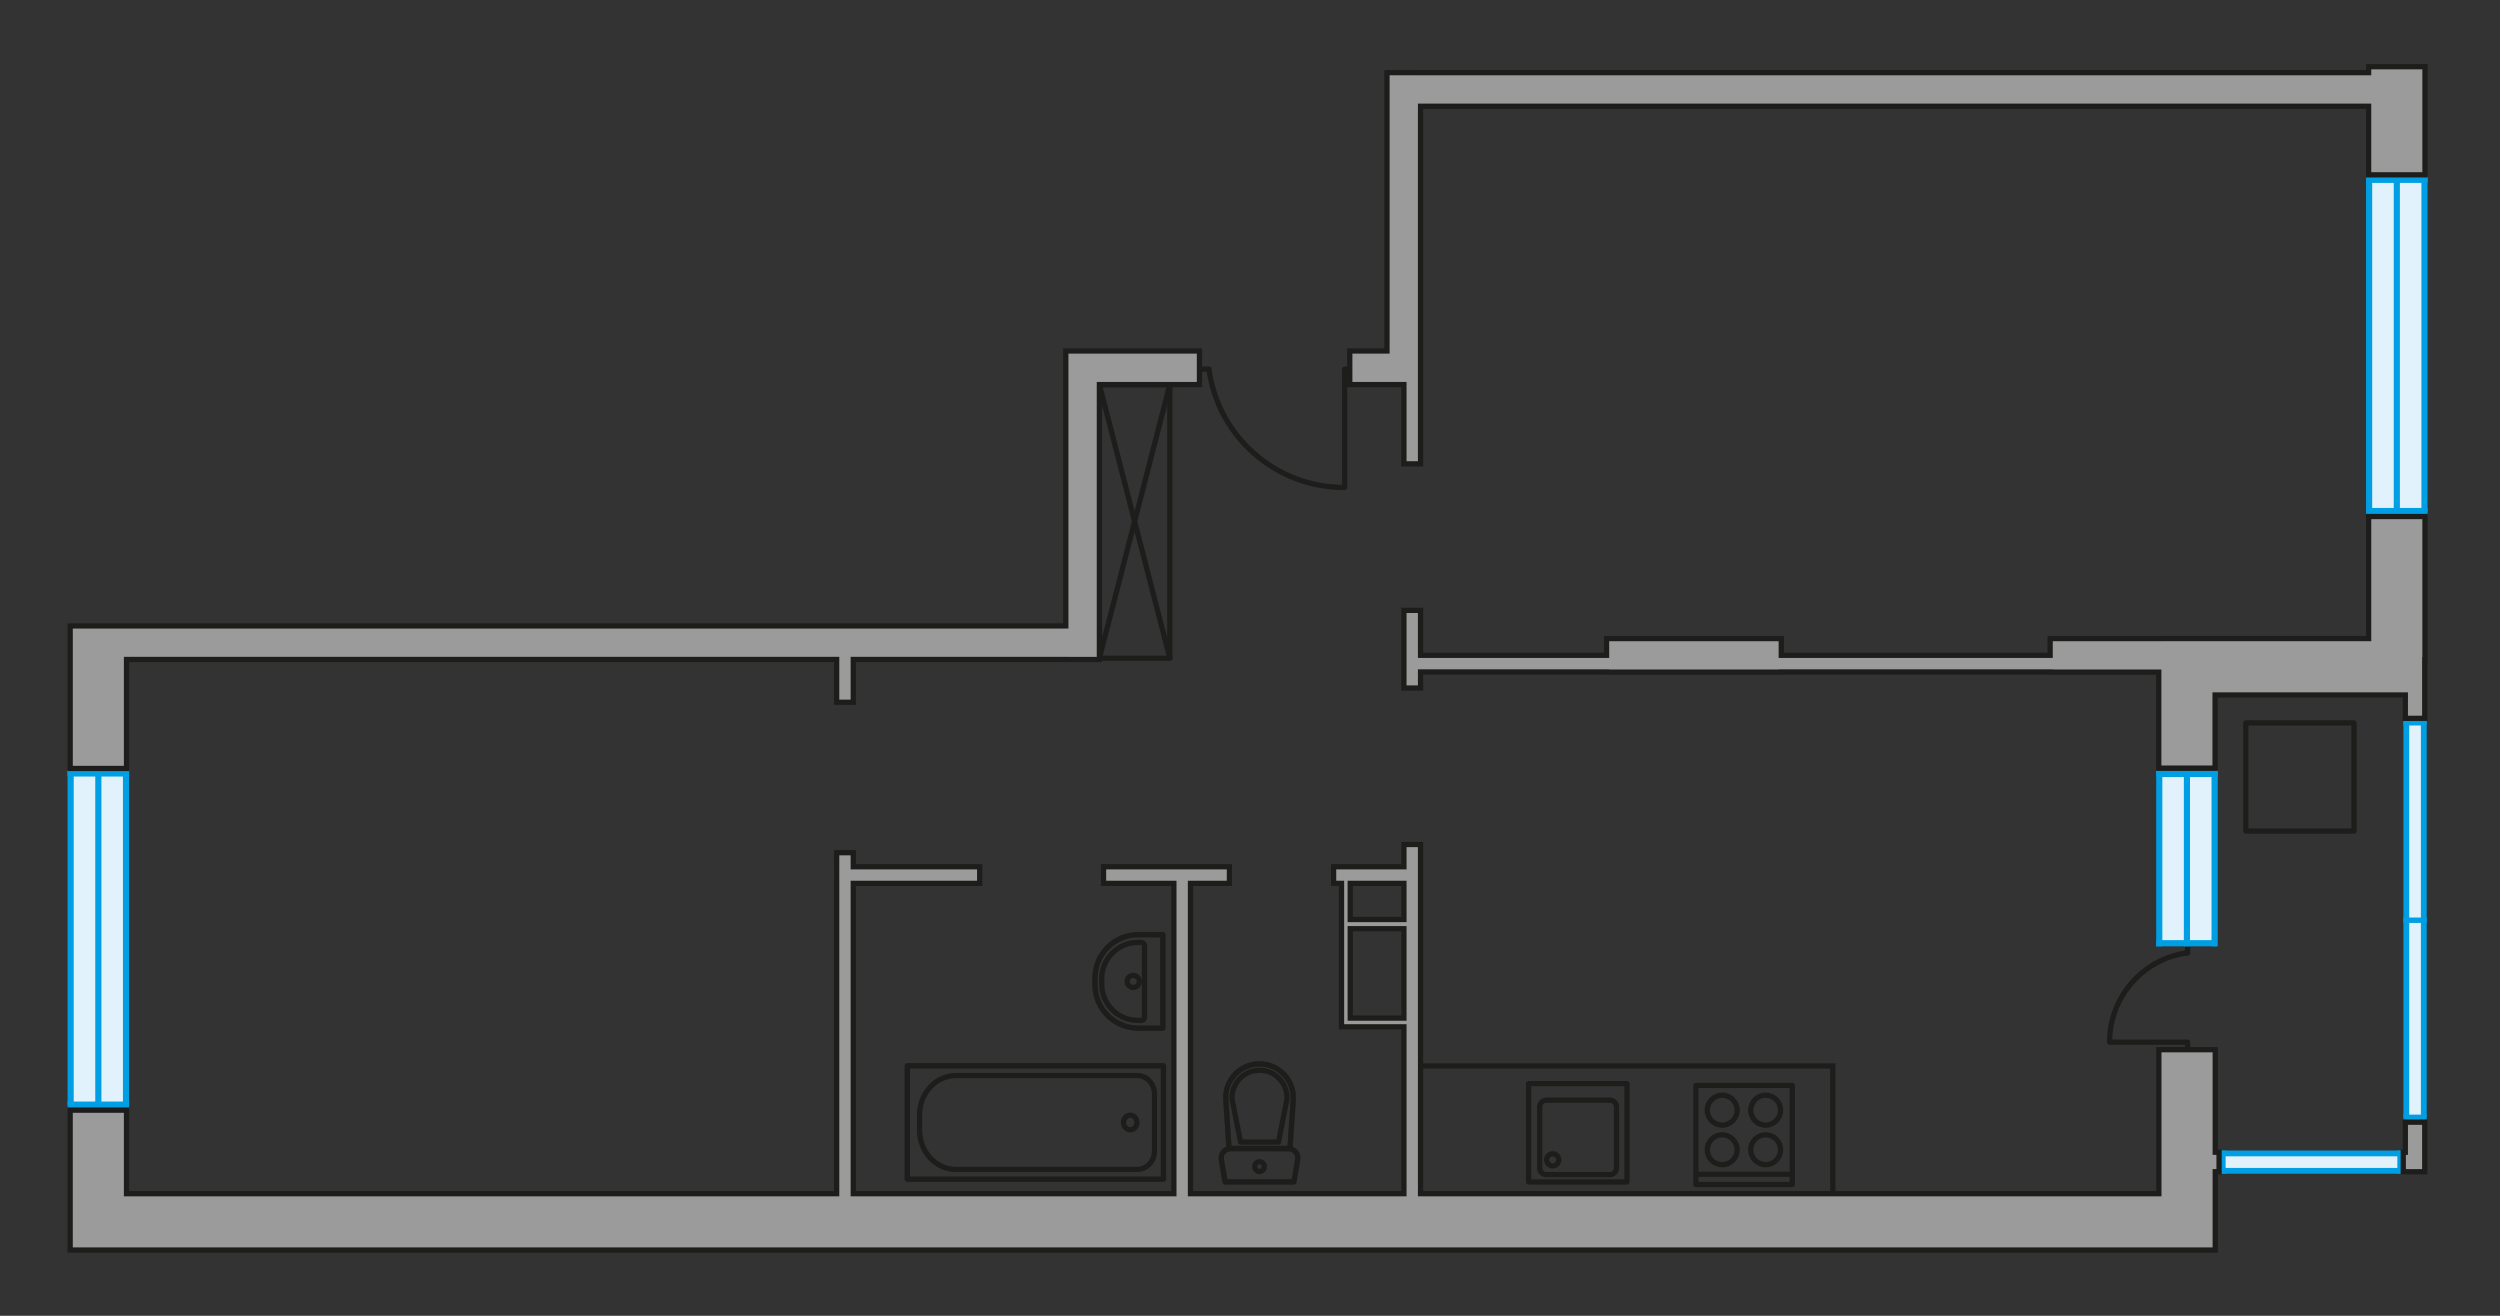
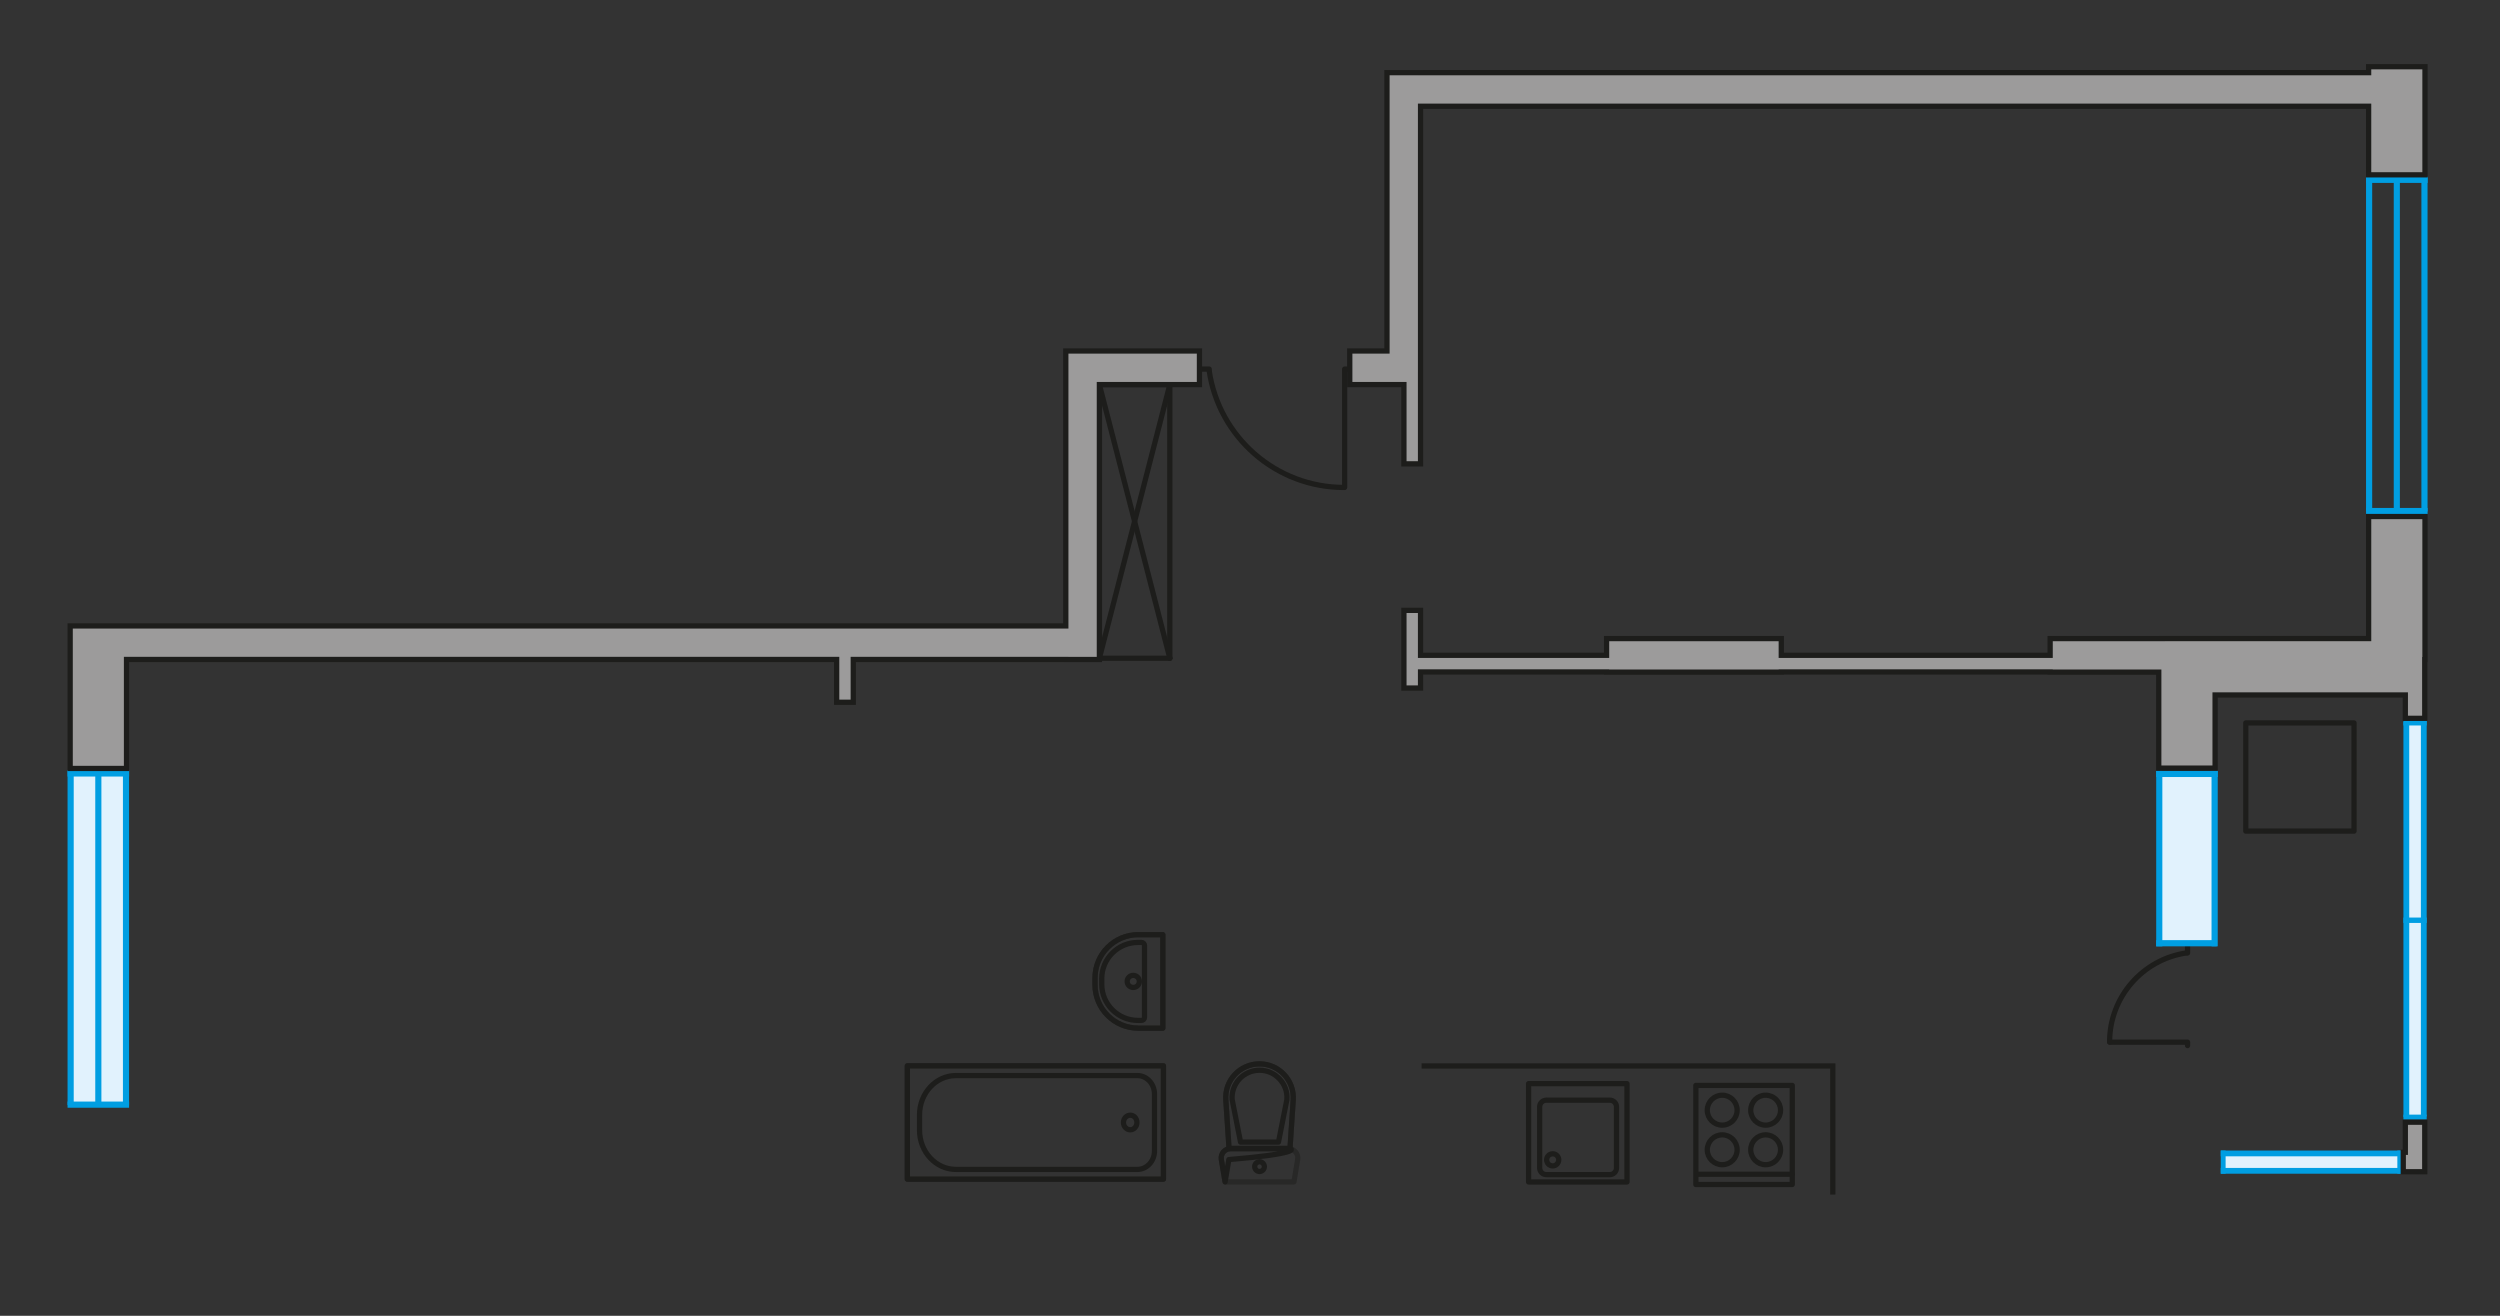
<svg xmlns="http://www.w3.org/2000/svg" version="1.1" id="Слой_2" x="0px" y="0px" width="950px" height="500px" viewBox="0 0 950 500" enable-background="new 0 0 950 500" xml:space="preserve">
  <rect x="0" y="0" width="950" height="500" fill="#333333" stroke="none" />
  <g>
    <g>
      <polygon fill="#E1F2FD" points="47.946,420.357 47.91,293.411 26.796,293.411 26.832,420.357   " />
      <g>
        <rect x="25.669" y="292.753" fill="#009EE2" width="2.341" height="127.192" />
        <rect x="36.201" y="292.696" fill="#009EE2" width="2.331" height="126.437" />
        <rect x="46.713" y="292.753" fill="#009EE2" width="2.331" height="127.192" />
        <rect x="25.669" y="292.744" fill="#009EE2" width="23.395" height="2.341" />
        <rect x="25.669" y="418.593" fill="#009EE2" width="23.384" height="2.349" />
      </g>
    </g>
    <g>
      <rect x="914.502" y="275.094" fill="#E1F2FD" width="6.439" height="149.138" />
      <rect x="919.938" y="273.729" fill="#009EE2" width="2.197" height="150.502" />
      <rect x="913.299" y="274.254" fill="#009EE2" width="2.209" height="150.272" />
      <polygon fill="#009EE2" points="922.135,273.724 913.299,273.724 913.299,275.688 922.119,275.688   " />
      <rect x="913.299" y="423.557" fill="#009EE2" width="8.836" height="1.909" />
      <rect x="913.299" y="348.668" fill="#009EE2" width="8.836" height="2.048" />
    </g>
    <g>
      <polyline fill="none" stroke="#1D1D1B" stroke-width="2" stroke-linecap="round" stroke-linejoin="round" stroke-miterlimit="10" points="    801.703,396.025 831.272,396.025 831.272,397.322   " />
      <line fill="none" stroke="#1D1D1B" stroke-width="2" stroke-linecap="round" stroke-linejoin="round" stroke-miterlimit="10" x1="831.272" y1="359.719" x2="831.272" y2="362.113" />
      <path fill="none" stroke="#1D1D1B" stroke-width="2" stroke-linecap="round" stroke-linejoin="round" stroke-miterlimit="10" d="    M830.852,362.113c-16.535,2.423-29.205,16.644-29.205,33.827" />
    </g>
    <g>
      <polygon fill="#E1F2FD" points="820.455,294.28 820.492,357.863 841.602,357.863 841.561,294.28   " />
      <g>
        <rect x="840.383" y="292.927" fill="#009EE2" width="2.352" height="66.681" />
-         <rect x="829.862" y="294.271" fill="#009EE2" width="2.34" height="65.337" />
        <rect x="819.36" y="292.927" fill="#009EE2" width="2.33" height="66.681" />
        <rect x="819.344" y="357.25" fill="#009EE2" width="23.014" height="2.357" />
        <rect x="819.344" y="292.927" fill="#009EE2" width="23.391" height="2.341" />
      </g>
    </g>
    <g>
-       <polygon fill="#E1F2FD" points="921.369,194.779 921.332,67.836 900.219,67.836 900.254,194.779   " />
      <g>
        <rect x="899.096" y="67.176" fill="#009EE2" width="2.336" height="127.192" />
        <rect x="909.623" y="67.123" fill="#009EE2" width="2.33" height="126.433" />
        <rect x="920.135" y="67.176" fill="#009EE2" width="2.33" height="127.192" />
        <rect x="899.102" y="67.168" fill="#009EE2" width="23.383" height="2.339" />
        <rect x="899.096" y="193.017" fill="#009EE2" width="23.379" height="2.349" />
      </g>
    </g>
    <g>
      <polyline fill="none" stroke="#1D1D1B" stroke-width="2" stroke-linecap="round" stroke-linejoin="round" stroke-miterlimit="10" points="    510.965,185.146 510.965,140.255 512.905,140.255   " />
      <line fill="none" stroke="#1D1D1B" stroke-width="2" stroke-linecap="round" stroke-linejoin="round" stroke-miterlimit="10" x1="456.421" y1="140.255" x2="459.503" y2="140.255" />
      <path fill="none" stroke="#1D1D1B" stroke-width="2" stroke-linecap="round" stroke-linejoin="round" stroke-miterlimit="10" d="    M459.503,140.915c3.667,25.071,25.234,44.322,51.304,44.322" />
    </g>
    <g>
      <g>
        <rect x="580.869" y="411.777" fill="none" stroke="#1D1D1B" stroke-width="2" stroke-linecap="round" stroke-linejoin="round" stroke-miterlimit="10" width="37.387" height="37.367" />
      </g>
      <path fill="none" stroke="#1D1D1B" stroke-width="2" stroke-linecap="round" stroke-linejoin="round" stroke-miterlimit="10" d="    M611.75,446.357H587.61c-1.408,0-2.539-1.143-2.539-2.55v-23.209c0-1.396,1.131-2.532,2.539-2.532h24.141    c1.381,0,2.521,1.136,2.521,2.532v23.209C614.276,445.215,613.131,446.357,611.75,446.357z" />
      <path fill="none" stroke="#1D1D1B" stroke-width="2" stroke-linecap="round" stroke-linejoin="round" stroke-miterlimit="10" d="    M590.051,438.442c-1.299,0-2.33,1.023-2.33,2.293c0,1.264,1.031,2.313,2.33,2.313c1.25,0,2.275-1.052,2.275-2.313    C592.326,439.466,591.301,438.442,590.051,438.442z" />
    </g>
    <g>
      <rect x="644.428" y="412.462" fill="none" stroke="#1D1D1B" stroke-width="2" stroke-linecap="round" stroke-linejoin="round" stroke-miterlimit="10" width="36.635" height="37.653" />
      <g>
        <g>
          <path fill="none" stroke="#1D1D1B" stroke-width="2" stroke-linecap="round" stroke-linejoin="round" stroke-miterlimit="10" d="      M670.932,427.556c-3.123,0-5.652-2.55-5.652-5.668c0-3.163,2.527-5.713,5.652-5.713c3.137,0,5.682,2.55,5.682,5.713      C676.614,425.006,674.069,427.556,670.932,427.556z" />
          <path fill="none" stroke="#1D1D1B" stroke-width="2" stroke-linecap="round" stroke-linejoin="round" stroke-miterlimit="10" d="      M670.932,442.592c-3.123,0-5.652-2.542-5.652-5.678c0-3.125,2.527-5.675,5.652-5.675c3.137,0,5.682,2.55,5.682,5.675      C676.614,440.05,674.069,442.592,670.932,442.592z" />
        </g>
        <g>
          <path fill="none" stroke="#1D1D1B" stroke-width="2" stroke-linecap="round" stroke-linejoin="round" stroke-miterlimit="10" d="      M654.448,427.556c-3.129,0-5.688-2.55-5.688-5.668c0-3.163,2.559-5.713,5.688-5.713c3.127,0,5.662,2.55,5.662,5.713      C660.11,425.006,657.574,427.556,654.448,427.556z" />
          <path fill="none" stroke="#1D1D1B" stroke-width="2" stroke-linecap="round" stroke-linejoin="round" stroke-miterlimit="10" d="      M654.448,442.592c-3.129,0-5.688-2.542-5.688-5.678c0-3.125,2.559-5.675,5.688-5.675c3.127,0,5.662,2.55,5.662,5.675      C660.11,440.05,657.574,442.592,654.448,442.592z" />
        </g>
      </g>
      <line fill="none" stroke="#1D1D1B" stroke-width="2" stroke-linecap="round" stroke-linejoin="round" stroke-miterlimit="10" x1="681.063" y1="446.22" x2="644.824" y2="446.22" />
    </g>
    <polyline fill="none" stroke="#1D1D1B" stroke-width="2" stroke-miterlimit="10" points="540.194,405.069 696.469,405.069    696.469,453.943  " />
    <g>
      <path opacity="0.5" fill="none" stroke="#1D1D1B" stroke-width="2" stroke-linecap="round" stroke-linejoin="round" stroke-miterlimit="10" enable-background="new    " d="    M416.1,374.215v-2.567c0-9.095,7.348-16.474,16.448-16.474h9.333v35.521h-9.333C423.448,390.695,416.1,383.327,416.1,374.215z" />
      <g>
        <path fill="none" stroke="#1D1D1B" stroke-width="2" stroke-linecap="round" stroke-linejoin="round" stroke-miterlimit="10" d="     M418.665,374.014v-2.165c0-7.56,6.17-13.723,13.757-13.723h1.326c0.655,0,1.163,0.514,1.163,1.154v27.32     c0,0.649-0.508,1.16-1.163,1.16h-1.326C424.835,387.761,418.665,381.601,418.665,374.014z" />
        <path fill="none" stroke="#1D1D1B" stroke-width="2" stroke-linecap="round" stroke-linejoin="round" stroke-miterlimit="10" d="     M430.638,375.23c-1.273,0-2.314-1.016-2.314-2.296s1.041-2.294,2.314-2.294c1.275,0,2.316,1.014,2.316,2.294     S431.914,375.23,430.638,375.23z" />
        <path fill="none" stroke="#1D1D1B" stroke-width="2" stroke-linecap="round" stroke-linejoin="round" stroke-miterlimit="10" d="     M416.1,374.215v-2.567c0-9.095,7.348-16.474,16.448-16.474h9.333v35.521h-9.333C423.448,390.695,416.1,383.327,416.1,374.215z" />
      </g>
    </g>
    <g>
      <polyline opacity="0.5" fill="none" stroke="#1D1D1B" stroke-width="2" stroke-linecap="round" stroke-linejoin="round" stroke-miterlimit="10" enable-background="new    " points="    344.778,405.011 442.11,405.011 442.11,448.081 344.778,448.081 344.778,405.011   " />
      <polyline fill="none" stroke="#1D1D1B" stroke-width="2" stroke-linecap="round" stroke-linejoin="round" stroke-miterlimit="10" points="    344.778,405.011 442.11,405.011 442.11,448.081 344.778,448.081 344.778,405.011   " />
      <path fill="none" stroke="#1D1D1B" stroke-width="2" stroke-linecap="round" stroke-linejoin="round" stroke-miterlimit="10" d="    M349.425,429.47v-5.839c0-8.236,6.216-14.918,13.827-14.918h68.951c3.575,0,6.505,3.144,6.505,7.038v21.618    c0,3.892-2.93,7.011-6.505,7.011h-68.951C355.64,444.379,349.425,437.714,349.425,429.47z" />
      <path fill="none" stroke="#1D1D1B" stroke-width="2" stroke-linecap="round" stroke-linejoin="round" stroke-miterlimit="10" d="    M429.512,429.325c-1.433,0-2.595-1.264-2.595-2.782c0-1.536,1.163-2.77,2.595-2.77c1.405,0,2.522,1.233,2.522,2.77    C432.035,428.063,430.918,429.325,429.512,429.325z" />
    </g>
    <g>
      <g opacity="0.5">
        <path fill="none" stroke="#1D1D1B" stroke-width="2" stroke-linecap="round" stroke-linejoin="round" stroke-miterlimit="10" d="     M489.612,436.48h-21.984c-2.229,0-3.895,1.983-3.519,4.158l1.428,8.476h26.151l1.428-8.476     C493.481,438.466,491.795,436.48,489.612,436.48z" />
        <path fill="none" stroke="#1D1D1B" stroke-width="2" stroke-linecap="round" stroke-linejoin="round" stroke-miterlimit="10" d="     M467.034,436.41h23.162l1.227-18.43c0.473-7.432-5.391-13.711-12.807-13.711c-7.448,0-13.32,6.279-12.807,13.711L467.034,436.41z     " />
      </g>
      <g>
-         <path fill="none" stroke="#1D1D1B" stroke-width="2" stroke-linecap="round" stroke-linejoin="round" stroke-miterlimit="10" d="     M489.612,436.48h-21.984c-2.229,0-3.895,1.983-3.519,4.158l1.428,8.476h26.151l1.428-8.476     C493.481,438.466,491.795,436.48,489.612,436.48z" />
+         <path fill="none" stroke="#1D1D1B" stroke-width="2" stroke-linecap="round" stroke-linejoin="round" stroke-miterlimit="10" d="     M489.612,436.48h-21.984c-2.229,0-3.895,1.983-3.519,4.158l1.428,8.476l1.428-8.476     C493.481,438.466,491.795,436.48,489.612,436.48z" />
        <path fill="none" stroke="#1D1D1B" stroke-width="2" stroke-linecap="round" stroke-linejoin="round" stroke-miterlimit="10" d="     M478.617,404.27L478.617,404.27c-7.449,0-13.321,6.279-12.807,13.711l1.222,18.43h23.162l1.229-18.43     C491.897,410.549,486.031,404.27,478.617,404.27z" />
        <path fill="none" stroke="#1D1D1B" stroke-width="2" stroke-linecap="round" stroke-linejoin="round" stroke-miterlimit="10" d="     M471.411,433.994l-3.199-16.17c-0.189-2.925,0.798-5.685,2.763-7.825c2.021-2.12,4.717-3.309,7.659-3.309     c2.891,0,5.607,1.188,7.586,3.309c2.021,2.139,3.002,4.9,2.799,7.825l-3.199,16.17H471.411z" />
        <path fill="none" stroke="#1D1D1B" stroke-width="2" stroke-linecap="round" stroke-linejoin="round" stroke-miterlimit="10" d="     M480.461,443.317c0,1.006-0.824,1.856-1.844,1.856c-0.996,0-1.838-0.85-1.838-1.856c0-0.995,0.842-1.846,1.838-1.846     C479.637,441.472,480.461,442.322,480.461,443.317z" />
      </g>
    </g>
    <g>
      <line fill="none" stroke="#1D1D1B" stroke-width="2" stroke-linecap="round" stroke-linejoin="round" stroke-miterlimit="10" x1="417.765" y1="146.144" x2="417.765" y2="250.118" />
      <line fill="none" stroke="#1D1D1B" stroke-width="2" stroke-linecap="round" stroke-linejoin="round" stroke-miterlimit="10" x1="417.765" y1="250.118" x2="444.538" y2="250.118" />
      <line fill="none" stroke="#1D1D1B" stroke-width="2" stroke-linecap="round" stroke-linejoin="round" stroke-miterlimit="10" x1="444.538" y1="250.118" x2="444.538" y2="146.144" />
      <line fill="none" stroke="#1D1D1B" stroke-width="2" stroke-linecap="round" stroke-linejoin="round" stroke-miterlimit="10" x1="444.538" y1="146.144" x2="417.765" y2="146.144" />
      <line fill="none" stroke="#1D1D1B" stroke-width="2" stroke-linecap="round" stroke-linejoin="round" stroke-miterlimit="10" x1="444.538" y1="146.144" x2="417.765" y2="250.118" />
      <line fill="none" stroke="#1D1D1B" stroke-width="2" stroke-linecap="round" stroke-linejoin="round" stroke-miterlimit="10" x1="444.538" y1="250.118" x2="417.765" y2="146.144" />
    </g>
    <g>
      <rect x="844.852" y="438.403" fill="#E1F2FD" width="66.67" height="6.418" />
      <rect x="843.887" y="443.814" fill="#009EE2" width="68.855" height="2.194" />
      <rect x="843.887" y="437.207" fill="#009EE2" width="68.396" height="2.195" />
      <polygon fill="#009EE2" points="912.762,446.009 912.762,437.209 910.994,437.188 910.994,446.002   " />
      <rect x="843.887" y="437.188" fill="#009EE2" width="1.844" height="8.82" />
    </g>
    <g>
      <polygon fill="#9C9B9B" stroke="#1D1D1B" stroke-width="2" stroke-miterlimit="22.926" points="48.074,250.593 317.929,250.593     317.929,266.858 324.241,266.858 324.241,250.593 405.005,250.593 405.005,250.61 417.765,250.61 417.765,146.144     455.791,146.144 455.791,133.374 417.765,133.374 409.981,133.374 405.005,133.374 405.005,237.852 26.659,237.852     26.659,240.452 26.659,250.593 26.659,292.013 48.074,292.013   " />
-       <path fill="#9C9B9B" stroke="#1D1D1B" stroke-width="2" stroke-miterlimit="22.926" d="M841.789,398.895h-21.424v54.712H539.809    V320.917h-6.318v8.445H506.77v6.324h3.006v51.188v3.009v0.311h23.715v63.413h-81.107v-117.92h14.798v-6.314H419.34v6.314h26.727    v117.92H324.241v-117.92h48.041v-6.324h-48.041v-5.33h-6.312v5.33h-0.004v6.324h0.004v117.92H48.074v-31.75H26.659v31.75v12.372    v9.045h815.13v-8.575v-12.842v-8.354h1.457v-7.396h-1.457V398.895z M533.49,335.687v13.711h-20.396v-13.711H533.49z     M513.094,386.874v-33.957h20.396v33.957H513.094z" />
      <polygon fill="#9C9B9B" stroke="#1D1D1B" stroke-width="2" stroke-miterlimit="22.926" points="914.02,437.865 913.239,437.865     913.239,445.26 914.02,445.26 921.405,445.26 921.405,437.865 921.405,426.436 914.02,426.436   " />
      <polygon fill="#9C9B9B" stroke="#1D1D1B" stroke-width="2" stroke-miterlimit="22.926" points="900.08,242.653 821.746,242.653     821.746,242.663 779.051,242.663 779.051,249.016 676.885,249.016 676.885,242.663 610.496,242.663 610.496,249.016     539.803,249.016 539.803,231.94 533.487,231.94 533.487,261.457 539.803,261.457 539.803,255.341 610.496,255.341     610.496,255.414 676.885,255.414 676.885,255.341 779.051,255.341 779.051,255.414 820.328,255.414 820.328,291.886     841.739,291.886 841.739,264.088 914.02,264.088 914.02,272.965 921.405,272.965 921.405,250.656 921.496,250.656     921.496,196.279 900.08,196.279   " />
      <polygon fill="#9C9B9B" stroke="#1D1D1B" stroke-width="2" stroke-miterlimit="22.926" points="900.08,25.352 900.08,27.613     539.809,27.613 539.809,27.607 527.047,27.607 527.047,27.613 527.047,40.371 527.047,133.374 512.91,133.374 512.91,146.144     533.487,146.144 533.487,176.262 539.803,176.262 539.803,142.286 539.809,142.286 539.809,40.371 900.08,40.371 900.08,66.438     921.496,66.438 921.496,25.352   " />
    </g>
    <rect x="853.399" y="274.706" fill="none" stroke="#1D1D1B" stroke-width="2" stroke-linecap="round" stroke-linejoin="round" stroke-miterlimit="10" width="41.127" height="41.123" />
  </g>
  <g id="b">
    <path fill="#1D1D1B" d="M878.543,357.33" />
  </g>
  <g id="k">
    <path fill="#1D1D1B" d="M681.522,340.5" />
  </g>
  <g id="v">
    <path fill="#1D1D1B" d="M383.327,370.719" />
  </g>
  <g id="t">
    <path fill="#1D1D1B" d="M485.615,366.5" />
  </g>
  <g id="kr">
    <path fill="#1D1D1B" d="M479.531,224.248" />
  </g>
  <g id="_x31_">
    <path fill="#1D1D1B" d="M732.5,140.336" />
  </g>
  <g id="_x32_">
    <path fill="#1D1D1B" d="M182.5,362.191" />
  </g>
</svg>